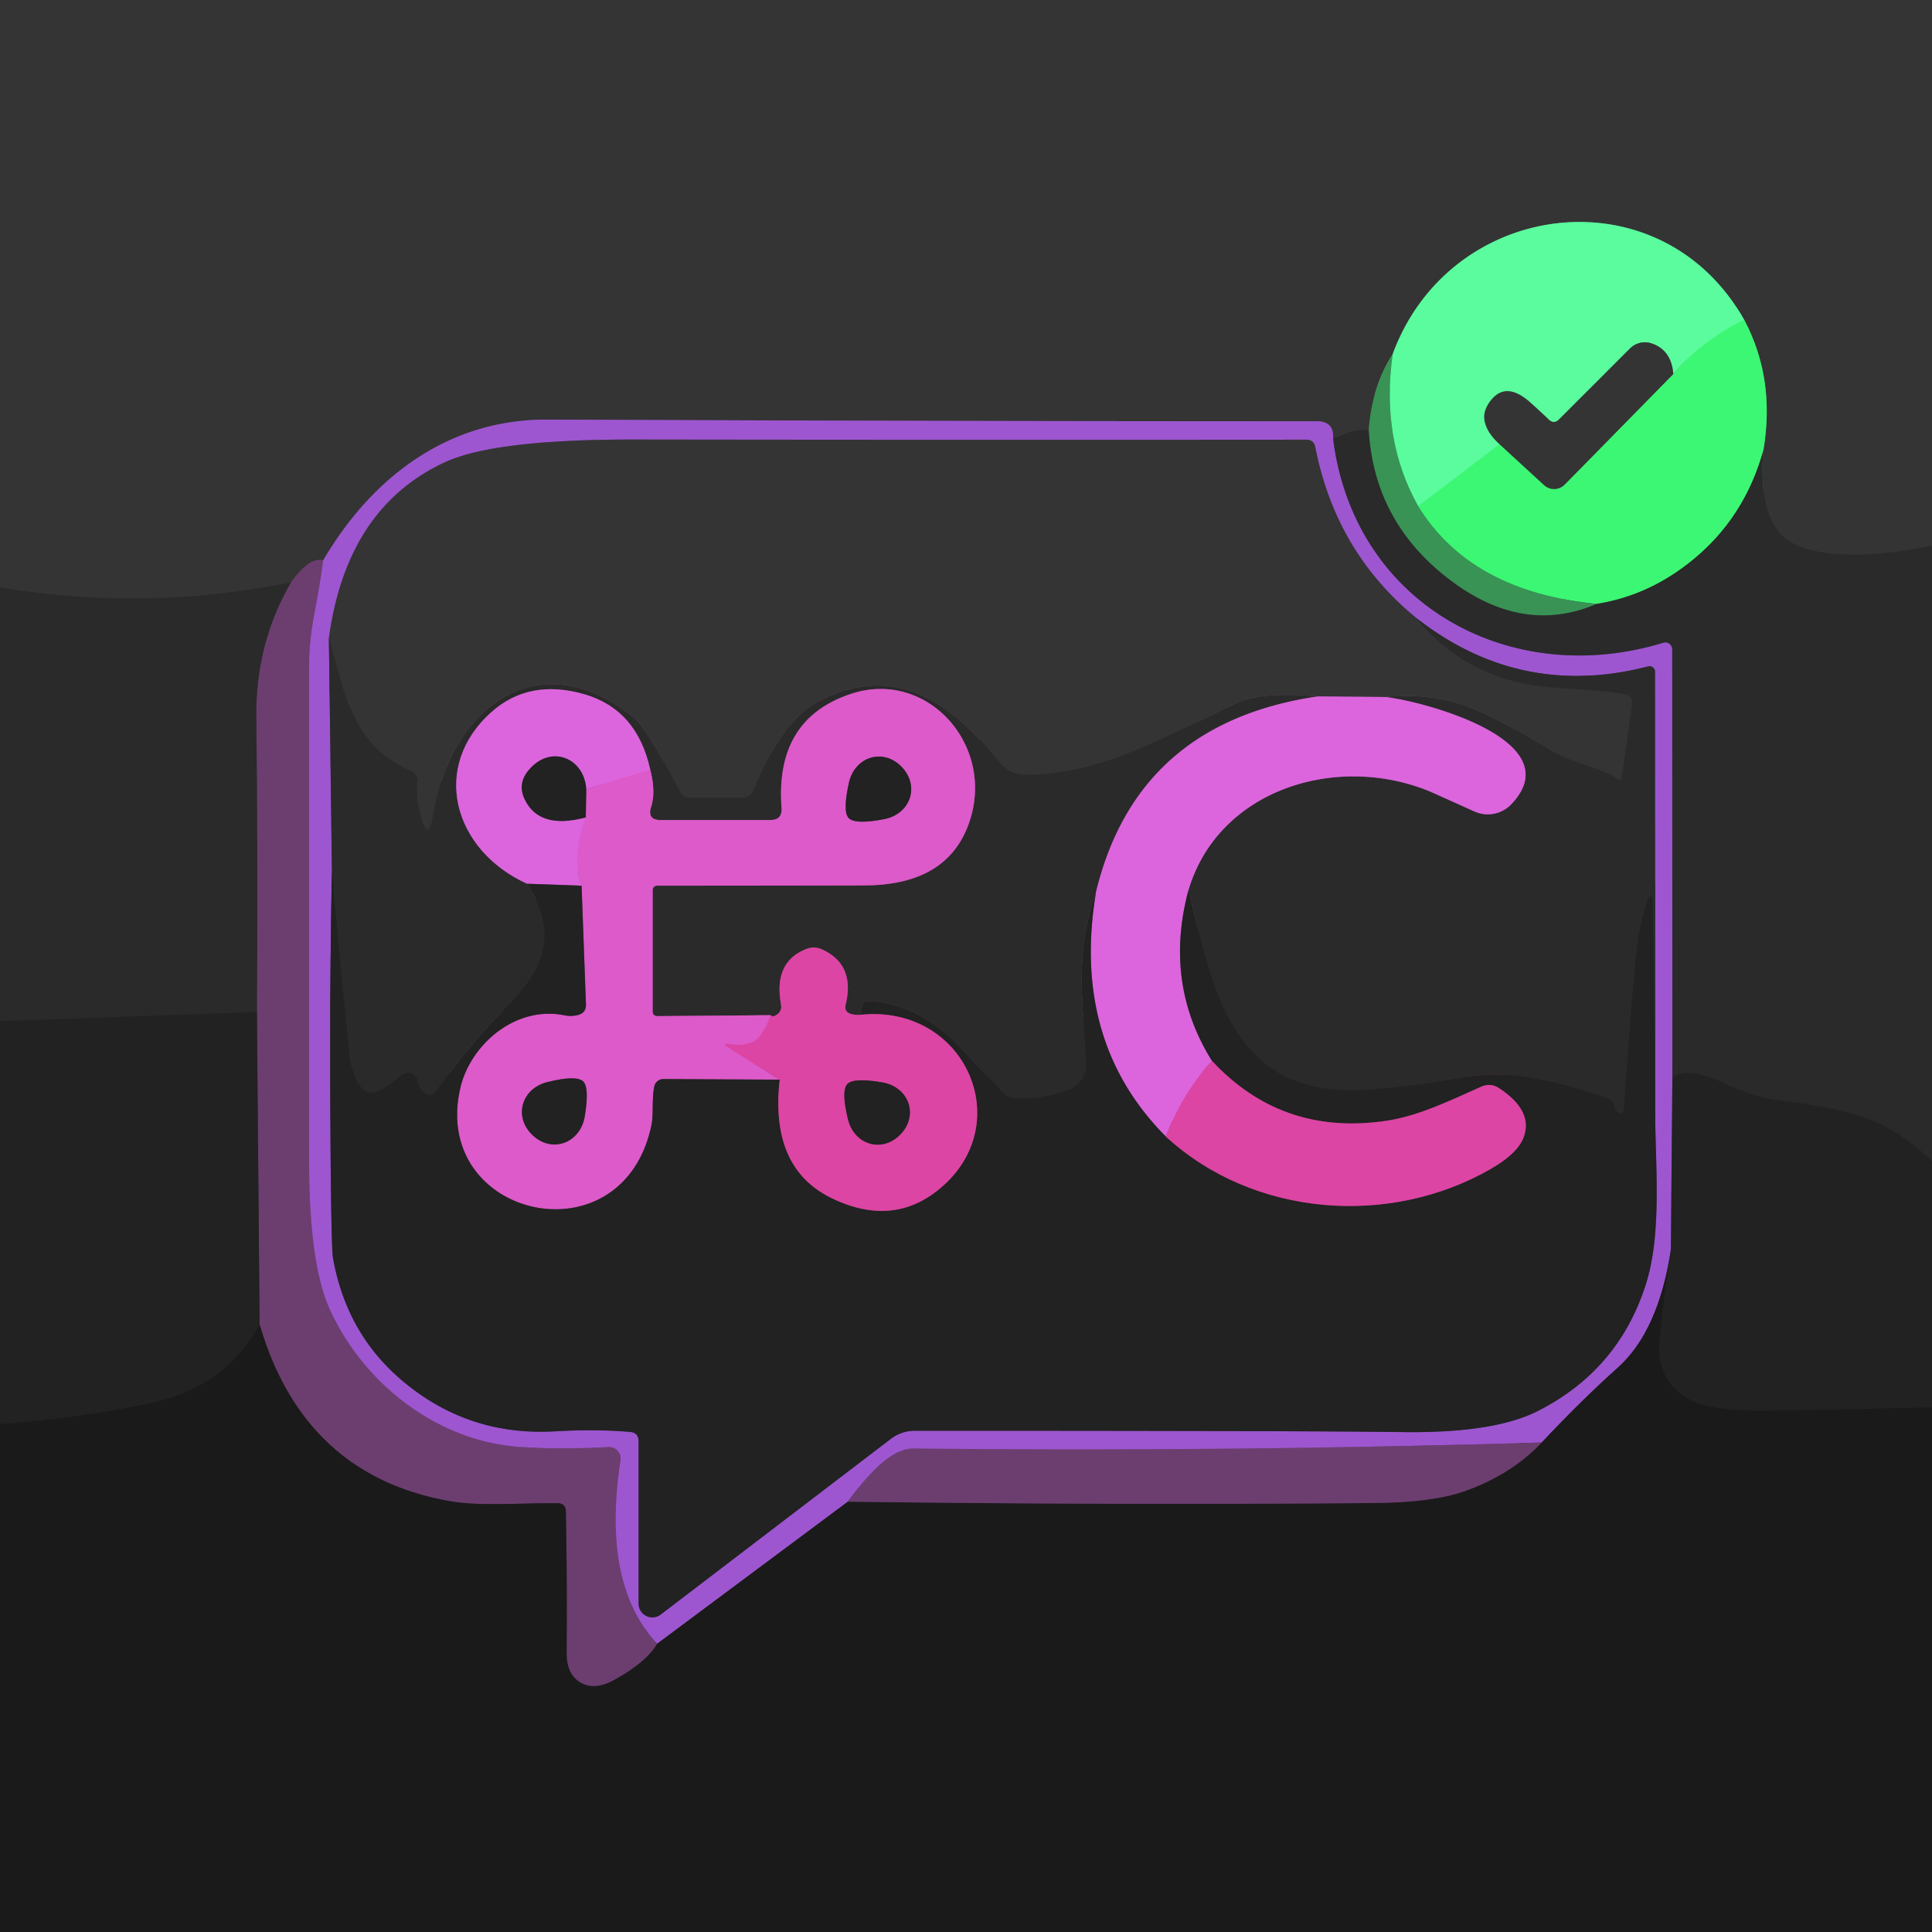
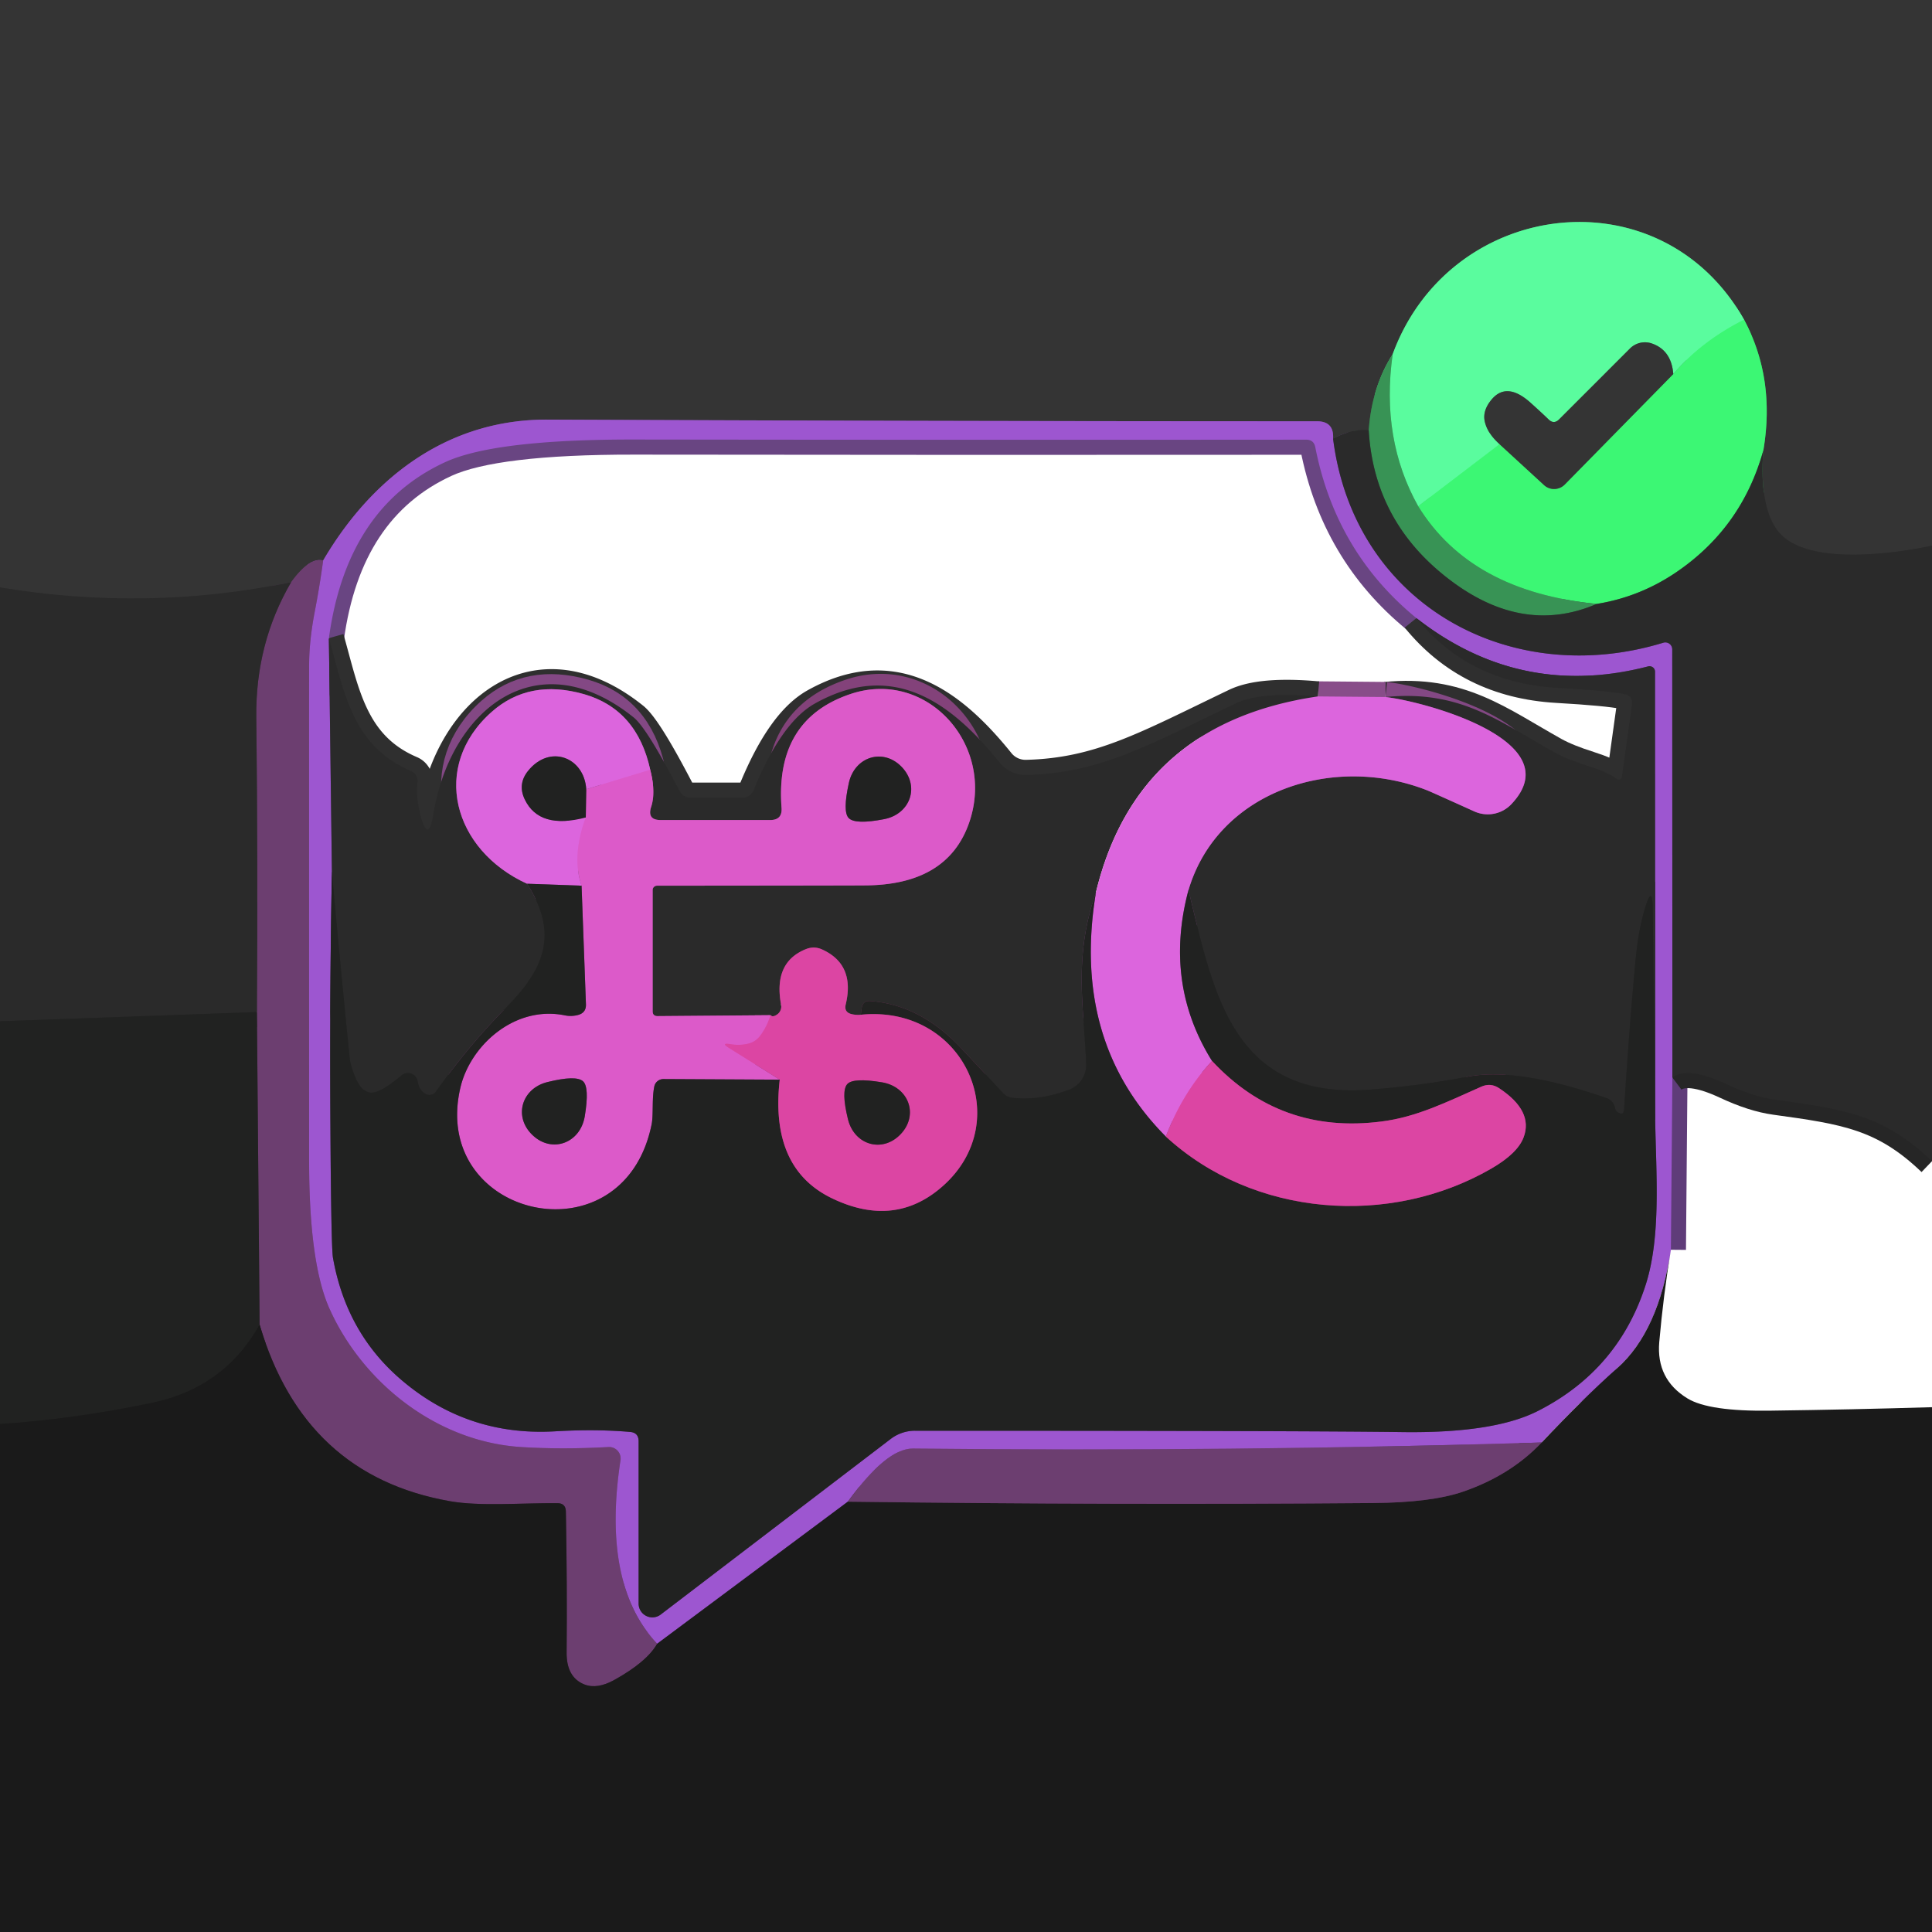
<svg xmlns="http://www.w3.org/2000/svg" version="1.1" viewBox="0.00 0.00 128.00 128.00">
  <g stroke-width="2.00" fill="none" stroke-linecap="butt">
    <path stroke="#2f2f2f" vector-effect="non-scaling-stroke" d="   M 128.00 36.15   C 125.29 36.73 120.30 37.34 118.22 35.62   C 116.72 34.39 116.68 31.58 116.83 29.82" />
    <path stroke="#389654" vector-effect="non-scaling-stroke" d="   M 116.83 29.82   Q 117.63 25.07 115.55 21.18" />
    <path stroke="#479869" vector-effect="non-scaling-stroke" d="   M 115.55 21.18   C 110.00 11.39 96.06 13.15 92.27 23.46" />
    <path stroke="#366445" vector-effect="non-scaling-stroke" d="   M 92.27 23.46   Q 90.90 25.60 90.68 28.49" />
    <path stroke="#2f2f2f" vector-effect="non-scaling-stroke" d="   M 90.68 28.49   Q 89.48 28.43 88.32 29.06" />
    <path stroke="#694582" vector-effect="non-scaling-stroke" d="   M 88.32 29.06   Q 88.39 27.91 87.25 27.91   Q 61.75 27.91 36.25 27.80   C 29.64 27.78 24.62 31.66 21.41 37.13" />
    <path stroke="#503952" vector-effect="non-scaling-stroke" d="   M 21.41 37.13   Q 20.50 36.90 19.29 38.57" />
    <path stroke="#2f2f2f" vector-effect="non-scaling-stroke" d="   M 19.29 38.57   Q 9.79 40.54 0.00 38.92" />
    <path stroke="#4bfa89" vector-effect="non-scaling-stroke" d="   M 115.55 21.18   Q 112.73 22.60 110.86 24.78" />
    <path stroke="#479869" vector-effect="non-scaling-stroke" d="   M 110.86 24.78   Q 110.73 23.19 109.42 22.75   A 1.40 1.39 -58.0 0 0 108.00 23.08   L 103.30 27.78   Q 102.95 28.13 102.60 27.79   Q 102.18 27.38 101.39 26.67   Q 99.83 25.28 98.83 26.46   Q 98.19 27.22 98.38 27.97   Q 98.57 28.74 99.35 29.43" />
    <path stroke="#4bfa89" vector-effect="non-scaling-stroke" d="   M 99.35 29.43   L 93.96 33.54" />
    <path stroke="#49c87a" vector-effect="non-scaling-stroke" d="   M 93.96 33.54   Q 91.47 29.09 92.27 23.46" />
    <path stroke="#33914f" vector-effect="non-scaling-stroke" d="   M 116.83 29.82   Q 115.40 35.00 110.97 37.97   Q 108.59 39.56 105.79 40.01" />
    <path stroke="#3ac565" vector-effect="non-scaling-stroke" d="   M 105.79 40.01   Q 97.45 39.20 93.96 33.54" />
    <path stroke="#389654" vector-effect="non-scaling-stroke" d="   M 99.35 29.43   L 102.30 32.14   A 0.99 0.98 -46.5 0 0 103.67 32.10   L 110.86 24.78" />
    <path stroke="#315f40" vector-effect="non-scaling-stroke" d="   M 105.79 40.01   Q 100.71 42.20 95.65 38.10   Q 91.02 34.36 90.68 28.49" />
    <path stroke="#64407d" vector-effect="non-scaling-stroke" d="   M 88.32 29.06   C 89.71 40.07 100.07 45.68 110.20 42.58   A 0.46 0.46 0.0 0 1 110.79 43.02   L 110.80 71.39" />
    <path stroke="#5f3c79" vector-effect="non-scaling-stroke" d="   M 110.80 71.39   L 110.70 82.80" />
-     <path stroke="#5c3875" vector-effect="non-scaling-stroke" d="   M 110.70 82.80   Q 109.89 88.20 107.15 90.64   Q 104.81 92.73 102.14 95.57" />
    <path stroke="#854aa0" vector-effect="non-scaling-stroke" d="   M 102.14 95.57   Q 81.52 96.19 60.49 95.97   Q 58.75 95.95 56.17 99.49" />
    <path stroke="#5c3875" vector-effect="non-scaling-stroke" d="   M 56.17 99.49   L 43.54 108.90" />
    <path stroke="#854aa0" vector-effect="non-scaling-stroke" d="   M 43.54 108.90   Q 39.85 104.99 41.11 96.74   A 0.76 0.76 0.0 0 0 40.32 95.87   Q 37.23 96.04 34.52 95.87   C 28.98 95.52 24.08 91.67 21.85 86.75   Q 20.49 83.76 20.48 77.03   Q 20.47 47.27 20.48 44.08   Q 20.48 42.49 20.84 40.59   Q 21.17 38.90 21.41 37.13" />
    <path stroke="#64407d" vector-effect="non-scaling-stroke" d="   M 21.79 42.28   L 21.99 57.77" />
    <path stroke="#5f3c79" vector-effect="non-scaling-stroke" d="   M 21.99 57.77   Q 21.83 66.22 21.89 74.65   Q 21.94 82.63 22.06 83.33   Q 22.92 88.21 26.45 91.30   Q 30.88 95.17 36.76 94.83   Q 39.47 94.67 41.75 94.87   Q 42.31 94.92 42.31 95.49   L 42.31 106.25   A 0.91 0.91 0.0 0 0 43.77 106.97   L 59.03 95.32   A 2.67 2.64 -63.1 0 1 60.62 94.79   Q 86.52 94.79 92.93 94.88   Q 98.96 94.96 101.87 93.49   Q 107.26 90.76 109.06 85.03   C 110.05 81.85 109.72 77.75 109.66 74.21" />
    <path stroke="#64407d" vector-effect="non-scaling-stroke" d="   M 109.66 74.21   L 109.65 44.50   A 0.37 0.36 -7.4 0 0 109.19 44.15   Q 100.73 46.34 93.84 40.95" />
    <path stroke="#694582" vector-effect="non-scaling-stroke" d="   M 93.84 40.95   Q 88.50 36.58 87.14 29.62   Q 87.04 29.13 86.54 29.13   Q 64.24 29.15 42.00 29.12   Q 32.77 29.11 29.49 30.62   Q 22.97 33.63 21.79 42.28" />
    <path stroke="#2f2f2f" vector-effect="non-scaling-stroke" d="   M 93.84 40.95   Q 97.32 45.23 103.15 45.57   Q 106.47 45.76 107.62 45.99   Q 108.20 46.11 108.12 46.69   L 107.47 51.36   Q 107.41 51.83 107.03 51.55   Q 106.51 51.16 105.28 50.77   Q 103.83 50.31 102.98 49.84   C 99.30 47.79 96.74 45.69 91.79 46.18" />
    <path stroke="#884d89" vector-effect="non-scaling-stroke" d="   M 91.79 46.18   L 87.31 46.14" />
    <path stroke="#2f2f2f" vector-effect="non-scaling-stroke" d="   M 87.31 46.14   Q 83.53 45.80 81.85 46.61   C 75.95 49.44 72.87 51.21 68.03 51.34   A 2.21 2.19 -20.2 0 1 66.23 50.52   C 63.05 46.58 59.21 43.69 53.99 46.61   Q 51.77 47.85 49.92 52.37   A 0.80 0.78 11.1 0 1 49.19 52.85   L 45.77 52.85   Q 45.26 52.85 45.02 52.40   Q 42.85 48.22 41.98 47.53   C 35.54 42.37 29.85 47.03 28.71 53.93   Q 28.37 55.98 27.85 53.97   Q 27.54 52.74 27.66 51.82   A 0.71 0.70 15.3 0 0 27.23 51.08   C 23.34 49.42 22.82 45.89 21.79 42.28" />
-     <path stroke="#834884" vector-effect="non-scaling-stroke" d="   M 87.31 46.14   Q 75.32 47.90 72.61 59.12" />
    <path stroke="#262626" vector-effect="non-scaling-stroke" d="   M 72.61 59.12   C 71.09 63.44 71.83 66.83 71.96 70.49   A 1.75 1.75 0.0 0 1 70.82 72.20   Q 68.83 72.94 67.07 72.73   A 0.98 0.94 -17.4 0 1 66.47 72.43   Q 63.77 69.54 63.70 69.47   Q 61.00 66.57 57.66 66.32   Q 57.16 66.28 57.09 66.78   L 57.03 67.23" />
    <path stroke="#833867" vector-effect="non-scaling-stroke" d="   M 57.03 67.23   Q 56.73 67.26 56.43 67.19   Q 55.91 67.07 56.03 66.55   Q 56.66 63.92 54.50 62.92   Q 53.96 62.66 53.40 62.88   Q 51.22 63.75 51.75 66.57   A 0.64 0.64 0.0 0 1 51.46 67.23   Q 51.18 67.41 51.05 67.26" />
    <path stroke="#83427a" vector-effect="non-scaling-stroke" d="   M 51.05 67.26   L 43.57 67.32   Q 43.24 67.32 43.24 67.00   L 43.24 58.96   A 0.29 0.28 0.0 0 1 43.53 58.68   Q 56.48 58.67 57.24 58.66   Q 62.77 58.66 64.21 54.50   C 65.99 49.36 61.40 44.28 56.35 45.98   Q 51.34 47.66 51.78 53.52   Q 51.84 54.33 51.03 54.33   L 43.77 54.33   Q 42.86 54.33 43.14 53.46   Q 43.46 52.50 43.08 51.00" />
    <path stroke="#834884" vector-effect="non-scaling-stroke" d="   M 43.08 51.00   Q 42.21 47.00 38.69 45.99   Q 35.07 44.96 32.58 47.16   C 28.49 50.78 30.02 56.32 34.92 58.55" />
    <path stroke="#262626" vector-effect="non-scaling-stroke" d="   M 34.92 58.55   C 36.93 61.73 36.22 64.03 33.59 66.69   Q 31.11 69.19 28.88 72.32   A 0.53 0.53 0.0 0 1 28.17 72.46   Q 27.76 72.21 27.67 71.64   A 0.65 0.65 0.0 0 0 26.61 71.24   Q 25.09 72.52 24.48 72.38   Q 23.91 72.26 23.57 71.43   Q 23.22 70.61 23.17 70.12   Q 22.55 63.98 21.99 57.77" />
    <path stroke="#262626" vector-effect="non-scaling-stroke" d="   M 109.66 74.21   L 109.50 60.25   Q 109.48 58.52 108.98 60.18   Q 108.55 61.62 108.37 63.49   Q 107.93 68.18 107.60 73.51   Q 107.57 73.90 107.23 73.72   Q 107.05 73.63 107.01 73.44   Q 106.91 72.91 106.41 72.74   Q 100.50 70.69 97.19 71.34   Q 94.07 71.94 90.73 72.19   C 81.63 72.87 80.39 65.73 78.74 58.97" />
    <path stroke="#834884" vector-effect="non-scaling-stroke" d="   M 78.74 58.97   C 80.70 52.37 88.40 49.91 94.60 52.38   Q 94.87 52.49 97.68 53.76   A 2.16 2.15 33.8 0 0 100.13 53.28   C 104.14 49.05 94.24 46.45 91.79 46.18" />
    <path stroke="#7f447f" vector-effect="non-scaling-stroke" d="   M 78.74 58.97   Q 77.09 65.15 80.30 70.29" />
    <path stroke="#dc55c0" vector-effect="non-scaling-stroke" d="   M 80.30 70.29   Q 78.34 72.41 77.24 75.30" />
    <path stroke="#7f447f" vector-effect="non-scaling-stroke" d="   M 77.24 75.30   Q 70.97 68.99 72.61 59.12" />
    <path stroke="#dc50b6" vector-effect="non-scaling-stroke" d="   M 51.05 67.26   Q 50.80 68.05 50.35 68.64   Q 50.04 69.04 49.55 69.15   Q 49.00 69.28 48.40 69.18   Q 47.72 69.07 48.30 69.43   L 51.66 71.53" />
    <path stroke="#7f3e75" vector-effect="non-scaling-stroke" d="   M 51.66 71.53   L 43.96 71.49   A 0.62 0.61 5.7 0 0 43.35 71.98   C 43.18 72.79 43.30 73.87 43.17 74.50   C 41.30 83.67 28.49 80.72 30.50 72.07   C 31.14 69.29 34.08 66.59 37.42 67.27   Q 37.87 67.36 38.31 67.24   Q 38.84 67.09 38.82 66.54   L 38.53 58.68" />
    <path stroke="#7f3e75" vector-effect="non-scaling-stroke" d="   M 38.81 54.16   L 38.84 52.29" />
    <path stroke="#7f3462" vector-effect="non-scaling-stroke" d="   M 51.66 71.53   Q 50.99 77.40 55.12 79.39   Q 59.33 81.42 62.53 78.52   C 67.31 74.19 63.83 66.55 57.03 67.23" />
    <path stroke="#7f3462" vector-effect="non-scaling-stroke" d="   M 77.24 75.30   C 83.06 80.65 92.09 81.30 98.79 77.43   Q 100.54 76.42 100.94 75.36   Q 101.61 73.60 99.31 72.09   Q 98.75 71.72 98.13 72.00   C 95.79 73.04 93.83 74.01 91.54 74.30   Q 84.84 75.17 80.30 70.29" />
    <path stroke="#dc60d3" vector-effect="non-scaling-stroke" d="   M 43.08 51.00   L 38.84 52.29" />
    <path stroke="#7f447f" vector-effect="non-scaling-stroke" d="   M 38.84 52.29   C 38.71 50.18 36.43 49.27 34.98 51.08   Q 34.28 51.96 34.77 52.97   Q 35.73 54.97 38.81 54.16" />
    <path stroke="#dc60d3" vector-effect="non-scaling-stroke" d="   M 38.81 54.16   Q 37.87 56.71 38.53 58.68" />
    <path stroke="#7f447f" vector-effect="non-scaling-stroke" d="   M 38.53 58.68   L 34.92 58.55" />
    <path stroke="#262626" vector-effect="non-scaling-stroke" d="   M 128.00 76.93   C 124.82 73.88 122.27 73.50 117.61 72.86   Q 116.16 72.66 114.35 71.81   Q 111.81 70.63 110.80 71.39" />
    <path stroke="#432c45" vector-effect="non-scaling-stroke" d="   M 43.54 108.90   Q 42.86 110.10 40.70 111.30   Q 39.56 111.93 38.72 111.60   Q 37.53 111.13 37.54 109.49   Q 37.58 104.98 37.49 100.14   Q 37.48 99.59 36.93 99.59   C 34.60 99.57 31.79 99.81 29.82 99.46   Q 20.14 97.76 17.20 87.76" />
    <path stroke="#473049" vector-effect="non-scaling-stroke" d="   M 17.20 87.76   L 17.02 67.05" />
    <path stroke="#4b344d" vector-effect="non-scaling-stroke" d="   M 17.02 67.05   Q 17.09 57.26 16.98 47.50   Q 16.93 42.61 19.29 38.57" />
    <path stroke="#262626" vector-effect="non-scaling-stroke" d="   M 17.02 67.05   L 0.00 67.66" />
    <path stroke="#7f3e75" vector-effect="non-scaling-stroke" d="   M 59.72 50.79   C 58.49 49.54 56.62 50.14 56.24 51.87   Q 55.82 53.78 56.23 54.20   Q 56.67 54.64 58.58 54.27   C 60.32 53.93 60.97 52.07 59.72 50.79" />
    <path stroke="#7f3e75" vector-effect="non-scaling-stroke" d="   M 35.31 75.23   C 36.59 76.42 38.44 75.73 38.74 73.97   Q 39.06 72.04 38.63 71.64   Q 38.17 71.22 36.27 71.69   C 34.55 72.11 33.99 74.01 35.31 75.23" />
    <path stroke="#7f3462" vector-effect="non-scaling-stroke" d="   M 59.69 75.12   C 60.88 73.84 60.19 72.01 58.45 71.71   Q 56.54 71.39 56.14 71.82   Q 55.72 72.27 56.18 74.15   C 56.60 75.87 58.48 76.42 59.69 75.12" />
    <path stroke="#1e1e1e" vector-effect="non-scaling-stroke" d="   M 17.20 87.76   Q 14.87 91.93 10.08 92.94   Q 5.10 93.99 0.00 94.35" />
-     <path stroke="#1e1e1e" vector-effect="non-scaling-stroke" d="   M 128.00 93.23   Q 122.65 93.39 117.30 93.46   Q 113.23 93.52 111.80 92.65   Q 109.72 91.38 109.93 88.92   Q 110.20 85.84 110.70 82.80" />
    <path stroke="#432c45" vector-effect="non-scaling-stroke" d="   M 56.17 99.49   Q 73.88 99.72 90.96 99.58   Q 94.82 99.55 96.92 98.83   Q 100.07 97.75 102.14 95.57" />
  </g>
  <path fill="#343434" d="   M 128.00 0.00   L 128.00 36.15   C 125.29 36.73 120.30 37.34 118.22 35.62   C 116.72 34.39 116.68 31.58 116.83 29.82   Q 117.63 25.07 115.55 21.18   C 110.00 11.39 96.06 13.15 92.27 23.46   Q 90.90 25.60 90.68 28.49   Q 89.48 28.43 88.32 29.06   Q 88.39 27.91 87.25 27.91   Q 61.75 27.91 36.25 27.80   C 29.64 27.78 24.62 31.66 21.41 37.13   Q 20.50 36.90 19.29 38.57   Q 9.79 40.54 0.00 38.92   L 0.00 0.00   L 128.00 0.00   Z" />
  <path fill="#5afc9e" d="   M 115.55 21.18   Q 112.73 22.60 110.86 24.78   Q 110.73 23.19 109.42 22.75   A 1.40 1.39 -58.0 0 0 108.00 23.08   L 103.30 27.78   Q 102.95 28.13 102.60 27.79   Q 102.18 27.38 101.39 26.67   Q 99.83 25.28 98.83 26.46   Q 98.19 27.22 98.38 27.97   Q 98.57 28.74 99.35 29.43   L 93.96 33.54   Q 91.47 29.09 92.27 23.46   C 96.06 13.15 110.00 11.39 115.55 21.18   Z" />
  <path fill="#3cf774" d="   M 115.55 21.18   Q 117.63 25.07 116.83 29.82   Q 115.40 35.00 110.97 37.97   Q 108.59 39.56 105.79 40.01   Q 97.45 39.20 93.96 33.54   L 99.35 29.43   L 102.30 32.14   A 0.99 0.98 -46.5 0 0 103.67 32.10   L 110.86 24.78   Q 112.73 22.60 115.55 21.18   Z" />
  <path fill="#343434" d="   M 110.86 24.78   L 103.67 32.10   A 0.99 0.98 -46.5 0 1 102.30 32.14   L 99.35 29.43   Q 98.57 28.74 98.38 27.97   Q 98.19 27.22 98.83 26.46   Q 99.83 25.28 101.39 26.67   Q 102.18 27.38 102.60 27.79   Q 102.95 28.13 103.30 27.78   L 108.00 23.08   A 1.40 1.39 -58.0 0 1 109.42 22.75   Q 110.73 23.19 110.86 24.78   Z" />
  <path fill="#389355" d="   M 92.27 23.46   Q 91.47 29.09 93.96 33.54   Q 97.45 39.20 105.79 40.01   Q 100.71 42.20 95.65 38.10   Q 91.02 34.36 90.68 28.49   Q 90.90 25.60 92.27 23.46   Z" />
  <path fill="#9d56d0" d="   M 88.32 29.06   C 89.71 40.07 100.07 45.68 110.20 42.58   A 0.46 0.46 0.0 0 1 110.79 43.02   L 110.80 71.39   L 110.70 82.80   Q 109.89 88.20 107.15 90.64   Q 104.81 92.73 102.14 95.57   Q 81.52 96.19 60.49 95.97   Q 58.75 95.95 56.17 99.49   L 43.54 108.90   Q 39.85 104.99 41.11 96.74   A 0.76 0.76 0.0 0 0 40.32 95.87   Q 37.23 96.04 34.52 95.87   C 28.98 95.52 24.08 91.67 21.85 86.75   Q 20.49 83.76 20.48 77.03   Q 20.47 47.27 20.48 44.08   Q 20.48 42.49 20.84 40.59   Q 21.17 38.90 21.41 37.13   C 24.62 31.66 29.64 27.78 36.25 27.80   Q 61.75 27.91 87.25 27.91   Q 88.39 27.91 88.32 29.06   Z   M 21.79 42.28   L 21.99 57.77   Q 21.83 66.22 21.89 74.65   Q 21.94 82.63 22.06 83.33   Q 22.92 88.21 26.45 91.30   Q 30.88 95.17 36.76 94.83   Q 39.47 94.67 41.75 94.87   Q 42.31 94.92 42.31 95.49   L 42.31 106.25   A 0.91 0.91 0.0 0 0 43.77 106.97   L 59.03 95.32   A 2.67 2.64 -63.1 0 1 60.62 94.79   Q 86.52 94.79 92.93 94.88   Q 98.96 94.96 101.87 93.49   Q 107.26 90.76 109.06 85.03   C 110.05 81.85 109.72 77.75 109.66 74.21   L 109.65 44.50   A 0.37 0.36 -7.4 0 0 109.19 44.15   Q 100.73 46.34 93.84 40.95   Q 88.50 36.58 87.14 29.62   Q 87.04 29.13 86.54 29.13   Q 64.24 29.15 42.00 29.12   Q 32.77 29.11 29.49 30.62   Q 22.97 33.63 21.79 42.28   Z" />
  <path fill="#2a2a2a" d="   M 90.68 28.49   Q 91.02 34.36 95.65 38.10   Q 100.71 42.20 105.79 40.01   Q 108.59 39.56 110.97 37.97   Q 115.40 35.00 116.83 29.82   C 116.68 31.58 116.72 34.39 118.22 35.62   C 120.30 37.34 125.29 36.73 128.00 36.15   L 128.00 76.93   C 124.82 73.88 122.27 73.50 117.61 72.86   Q 116.16 72.66 114.35 71.81   Q 111.81 70.63 110.80 71.39   L 110.79 43.02   A 0.46 0.46 0.0 0 0 110.20 42.58   C 100.07 45.68 89.71 40.07 88.32 29.06   Q 89.48 28.43 90.68 28.49   Z" />
-   <path fill="#343434" d="   M 93.84 40.95   Q 97.32 45.23 103.15 45.57   Q 106.47 45.76 107.62 45.99   Q 108.20 46.11 108.12 46.69   L 107.47 51.36   Q 107.41 51.83 107.03 51.55   Q 106.51 51.16 105.28 50.77   Q 103.83 50.31 102.98 49.84   C 99.30 47.79 96.74 45.69 91.79 46.18   L 87.31 46.14   Q 83.53 45.80 81.85 46.61   C 75.95 49.44 72.87 51.21 68.03 51.34   A 2.21 2.19 -20.2 0 1 66.23 50.52   C 63.05 46.58 59.21 43.69 53.99 46.61   Q 51.77 47.85 49.92 52.37   A 0.80 0.78 11.1 0 1 49.19 52.85   L 45.77 52.85   Q 45.26 52.85 45.02 52.40   Q 42.85 48.22 41.98 47.53   C 35.54 42.37 29.85 47.03 28.71 53.93   Q 28.37 55.98 27.85 53.97   Q 27.54 52.74 27.66 51.82   A 0.71 0.70 15.3 0 0 27.23 51.08   C 23.34 49.42 22.82 45.89 21.79 42.28   Q 22.97 33.63 29.49 30.62   Q 32.77 29.11 42.00 29.12   Q 64.24 29.15 86.54 29.13   Q 87.04 29.13 87.14 29.62   Q 88.50 36.58 93.84 40.95   Z" />
  <path fill="#6c3e70" d="   M 21.41 37.13   Q 21.17 38.90 20.84 40.59   Q 20.48 42.49 20.48 44.08   Q 20.47 47.27 20.48 77.03   Q 20.49 83.76 21.85 86.75   C 24.08 91.67 28.98 95.52 34.52 95.87   Q 37.23 96.04 40.32 95.87   A 0.76 0.76 0.0 0 1 41.11 96.74   Q 39.85 104.99 43.54 108.90   Q 42.86 110.10 40.70 111.30   Q 39.56 111.93 38.72 111.60   Q 37.53 111.13 37.54 109.49   Q 37.58 104.98 37.49 100.14   Q 37.48 99.59 36.93 99.59   C 34.60 99.57 31.79 99.81 29.82 99.46   Q 20.14 97.76 17.20 87.76   L 17.02 67.05   Q 17.09 57.26 16.98 47.50   Q 16.93 42.61 19.29 38.57   Q 20.50 36.90 21.41 37.13   Z" />
  <path fill="#2a2a2a" d="   M 19.29 38.57   Q 16.93 42.61 16.98 47.50   Q 17.09 57.26 17.02 67.05   L 0.00 67.66   L 0.00 38.92   Q 9.79 40.54 19.29 38.57   Z" />
  <path fill="#2a2a2a" d="   M 109.66 74.21   L 109.50 60.25   Q 109.48 58.52 108.98 60.18   Q 108.55 61.62 108.37 63.49   Q 107.93 68.18 107.60 73.51   Q 107.57 73.90 107.23 73.72   Q 107.05 73.63 107.01 73.44   Q 106.91 72.91 106.41 72.74   Q 100.50 70.69 97.19 71.34   Q 94.07 71.94 90.73 72.19   C 81.63 72.87 80.39 65.73 78.74 58.97   C 80.70 52.37 88.40 49.91 94.60 52.38   Q 94.87 52.49 97.68 53.76   A 2.16 2.15 33.8 0 0 100.13 53.28   C 104.14 49.05 94.24 46.45 91.79 46.18   C 96.74 45.69 99.30 47.79 102.98 49.84   Q 103.83 50.31 105.28 50.77   Q 106.51 51.16 107.03 51.55   Q 107.41 51.83 107.47 51.36   L 108.12 46.69   Q 108.20 46.11 107.62 45.99   Q 106.47 45.76 103.15 45.57   Q 97.32 45.23 93.84 40.95   Q 100.73 46.34 109.19 44.15   A 0.37 0.36 -7.4 0 1 109.65 44.50   L 109.66 74.21   Z" />
  <path fill="#2a2a2a" d="   M 87.31 46.14   Q 75.32 47.90 72.61 59.12   C 71.09 63.44 71.83 66.83 71.96 70.49   A 1.75 1.75 0.0 0 1 70.82 72.20   Q 68.83 72.94 67.07 72.73   A 0.98 0.94 -17.4 0 1 66.47 72.43   Q 63.77 69.54 63.70 69.47   Q 61.00 66.57 57.66 66.32   Q 57.16 66.28 57.09 66.78   L 57.03 67.23   Q 56.73 67.26 56.43 67.19   Q 55.91 67.07 56.03 66.55   Q 56.66 63.92 54.50 62.92   Q 53.96 62.66 53.40 62.88   Q 51.22 63.75 51.75 66.57   A 0.64 0.64 0.0 0 1 51.46 67.23   Q 51.18 67.41 51.05 67.26   L 43.57 67.32   Q 43.24 67.32 43.24 67.00   L 43.24 58.96   A 0.29 0.28 0.0 0 1 43.53 58.68   Q 56.48 58.67 57.24 58.66   Q 62.77 58.66 64.21 54.50   C 65.99 49.36 61.40 44.28 56.35 45.98   Q 51.34 47.66 51.78 53.52   Q 51.84 54.33 51.03 54.33   L 43.77 54.33   Q 42.86 54.33 43.14 53.46   Q 43.46 52.50 43.08 51.00   Q 42.21 47.00 38.69 45.99   Q 35.07 44.96 32.58 47.16   C 28.49 50.78 30.02 56.32 34.92 58.55   C 36.93 61.73 36.22 64.03 33.59 66.69   Q 31.11 69.19 28.88 72.32   A 0.53 0.53 0.0 0 1 28.17 72.46   Q 27.76 72.21 27.67 71.64   A 0.65 0.65 0.0 0 0 26.61 71.24   Q 25.09 72.52 24.48 72.38   Q 23.91 72.26 23.57 71.43   Q 23.22 70.61 23.17 70.12   Q 22.55 63.98 21.99 57.77   L 21.79 42.28   C 22.82 45.89 23.34 49.42 27.23 51.08   A 0.71 0.70 15.3 0 1 27.66 51.82   Q 27.54 52.74 27.85 53.97   Q 28.37 55.98 28.71 53.93   C 29.85 47.03 35.54 42.37 41.98 47.53   Q 42.85 48.22 45.02 52.40   Q 45.26 52.85 45.77 52.85   L 49.19 52.85   A 0.80 0.78 11.1 0 0 49.92 52.37   Q 51.77 47.85 53.99 46.61   C 59.21 43.69 63.05 46.58 66.23 50.52   A 2.21 2.19 -20.2 0 0 68.03 51.34   C 72.87 51.21 75.95 49.44 81.85 46.61   Q 83.53 45.80 87.31 46.14   Z" />
  <path fill="#dc65dd" d="   M 43.08 51.00   L 38.84 52.29   C 38.71 50.18 36.43 49.27 34.98 51.08   Q 34.28 51.96 34.77 52.97   Q 35.73 54.97 38.81 54.16   Q 37.87 56.71 38.53 58.68   L 34.92 58.55   C 30.02 56.32 28.49 50.78 32.58 47.16   Q 35.07 44.96 38.69 45.99   Q 42.21 47.00 43.08 51.00   Z" />
  <path fill="#dc5ac9" d="   M 51.05 67.26   Q 50.80 68.05 50.35 68.64   Q 50.04 69.04 49.55 69.15   Q 49.00 69.28 48.40 69.18   Q 47.72 69.07 48.30 69.43   L 51.66 71.53   L 43.96 71.49   A 0.62 0.61 5.7 0 0 43.35 71.98   C 43.18 72.79 43.30 73.87 43.17 74.50   C 41.30 83.67 28.49 80.72 30.50 72.07   C 31.14 69.29 34.08 66.59 37.42 67.27   Q 37.87 67.36 38.31 67.24   Q 38.84 67.09 38.82 66.54   L 38.53 58.68   Q 37.87 56.71 38.81 54.16   L 38.84 52.29   L 43.08 51.00   Q 43.46 52.50 43.14 53.46   Q 42.86 54.33 43.77 54.33   L 51.03 54.33   Q 51.84 54.33 51.78 53.52   Q 51.34 47.66 56.35 45.98   C 61.40 44.28 65.99 49.36 64.21 54.50   Q 62.77 58.66 57.24 58.66   Q 56.48 58.67 43.53 58.68   A 0.29 0.28 0.0 0 0 43.24 58.96   L 43.24 67.00   Q 43.24 67.32 43.57 67.32   L 51.05 67.26   Z   M 59.72 50.79   C 58.49 49.54 56.62 50.14 56.24 51.87   Q 55.82 53.78 56.23 54.20   Q 56.67 54.64 58.58 54.27   C 60.32 53.93 60.97 52.07 59.72 50.79   Z   M 35.31 75.23   C 36.59 76.42 38.44 75.73 38.74 73.97   Q 39.06 72.04 38.63 71.64   Q 38.17 71.22 36.27 71.69   C 34.55 72.11 33.99 74.01 35.31 75.23   Z" />
  <path fill="#dc65dd" d="   M 91.79 46.18   C 94.24 46.45 104.14 49.05 100.13 53.28   A 2.16 2.15 33.8 0 1 97.68 53.76   Q 94.87 52.49 94.60 52.38   C 88.40 49.91 80.70 52.37 78.74 58.97   Q 77.09 65.15 80.30 70.29   Q 78.34 72.41 77.24 75.30   Q 70.97 68.99 72.61 59.12   Q 75.32 47.90 87.31 46.14   L 91.79 46.18   Z" />
  <path fill="#212221" d="   M 38.84 52.29   L 38.81 54.16   Q 35.73 54.97 34.77 52.97   Q 34.28 51.96 34.98 51.08   C 36.43 49.27 38.71 50.18 38.84 52.29   Z" />
  <path fill="#212221" d="   M 59.72 50.79   C 60.97 52.07 60.32 53.93 58.58 54.27   Q 56.67 54.64 56.23 54.20   Q 55.82 53.78 56.24 51.87   C 56.62 50.14 58.49 49.54 59.72 50.79   Z" />
  <path fill="#212221" d="   M 34.92 58.55   L 38.53 58.68   L 38.82 66.54   Q 38.84 67.09 38.31 67.24   Q 37.87 67.36 37.42 67.27   C 34.08 66.59 31.14 69.29 30.50 72.07   C 28.49 80.72 41.30 83.67 43.17 74.50   C 43.30 73.87 43.18 72.79 43.35 71.98   A 0.62 0.61 5.7 0 1 43.96 71.49   L 51.66 71.53   Q 50.99 77.40 55.12 79.39   Q 59.33 81.42 62.53 78.52   C 67.31 74.19 63.83 66.55 57.03 67.23   L 57.09 66.78   Q 57.16 66.28 57.66 66.32   Q 61.00 66.57 63.70 69.47   Q 63.77 69.54 66.47 72.43   A 0.98 0.94 -17.4 0 0 67.07 72.73   Q 68.83 72.94 70.82 72.20   A 1.75 1.75 0.0 0 0 71.96 70.49   C 71.83 66.83 71.09 63.44 72.61 59.12   Q 70.97 68.99 77.24 75.30   C 83.06 80.65 92.09 81.30 98.79 77.43   Q 100.54 76.42 100.94 75.36   Q 101.61 73.60 99.31 72.09   Q 98.75 71.72 98.13 72.00   C 95.79 73.04 93.83 74.01 91.54 74.30   Q 84.84 75.17 80.30 70.29   Q 77.09 65.15 78.74 58.97   C 80.39 65.73 81.63 72.87 90.73 72.19   Q 94.07 71.94 97.19 71.34   Q 100.50 70.69 106.41 72.74   Q 106.91 72.91 107.01 73.44   Q 107.05 73.63 107.23 73.72   Q 107.57 73.90 107.60 73.51   Q 107.93 68.18 108.37 63.49   Q 108.55 61.62 108.98 60.18   Q 109.48 58.52 109.50 60.25   L 109.66 74.21   C 109.72 77.75 110.05 81.85 109.06 85.03   Q 107.26 90.76 101.87 93.49   Q 98.96 94.96 92.93 94.88   Q 86.52 94.79 60.62 94.79   A 2.67 2.64 -63.1 0 0 59.03 95.32   L 43.77 106.97   A 0.91 0.91 0.0 0 1 42.31 106.25   L 42.31 95.49   Q 42.31 94.92 41.75 94.87   Q 39.47 94.67 36.76 94.83   Q 30.88 95.17 26.45 91.30   Q 22.92 88.21 22.06 83.33   Q 21.94 82.63 21.89 74.65   Q 21.83 66.22 21.99 57.77   Q 22.55 63.98 23.17 70.12   Q 23.22 70.61 23.57 71.43   Q 23.91 72.26 24.48 72.38   Q 25.09 72.52 26.61 71.24   A 0.65 0.65 0.0 0 1 27.67 71.64   Q 27.76 72.21 28.17 72.46   A 0.53 0.53 0.0 0 0 28.88 72.32   Q 31.11 69.19 33.59 66.69   C 36.22 64.03 36.93 61.73 34.92 58.55   Z" />
  <path fill="#dc45a3" d="   M 57.03 67.23   C 63.83 66.55 67.31 74.19 62.53 78.52   Q 59.33 81.42 55.12 79.39   Q 50.99 77.40 51.66 71.53   L 48.30 69.43   Q 47.72 69.07 48.40 69.18   Q 49.00 69.28 49.55 69.15   Q 50.04 69.04 50.35 68.64   Q 50.80 68.05 51.05 67.26   Q 51.18 67.41 51.46 67.23   A 0.64 0.64 0.0 0 0 51.75 66.57   Q 51.22 63.75 53.40 62.88   Q 53.96 62.66 54.50 62.92   Q 56.66 63.92 56.03 66.55   Q 55.91 67.07 56.43 67.19   Q 56.73 67.26 57.03 67.23   Z   M 59.69 75.12   C 60.88 73.84 60.19 72.01 58.45 71.71   Q 56.54 71.39 56.14 71.82   Q 55.72 72.27 56.18 74.15   C 56.60 75.87 58.48 76.42 59.69 75.12   Z" />
  <path fill="#212221" d="   M 17.02 67.05   L 17.20 87.76   Q 14.87 91.93 10.08 92.94   Q 5.10 93.99 0.00 94.35   L 0.00 67.66   L 17.02 67.05   Z" />
-   <path fill="#212221" d="   M 128.00 76.93   L 128.00 93.23   Q 122.65 93.39 117.30 93.46   Q 113.23 93.52 111.80 92.65   Q 109.72 91.38 109.93 88.92   Q 110.20 85.84 110.70 82.80   L 110.80 71.39   Q 111.81 70.63 114.35 71.81   Q 116.16 72.66 117.61 72.86   C 122.27 73.50 124.82 73.88 128.00 76.93   Z" />
  <path fill="#dc45a3" d="   M 77.24 75.30   Q 78.34 72.41 80.30 70.29   Q 84.84 75.17 91.54 74.30   C 93.83 74.01 95.79 73.04 98.13 72.00   Q 98.75 71.72 99.31 72.09   Q 101.61 73.60 100.94 75.36   Q 100.54 76.42 98.79 77.43   C 92.09 81.30 83.06 80.65 77.24 75.30   Z" />
  <path fill="#212221" d="   M 38.63 71.64   Q 39.06 72.04 38.74 73.97   C 38.44 75.73 36.59 76.42 35.31 75.23   C 33.99 74.01 34.55 72.11 36.27 71.69   Q 38.17 71.22 38.63 71.64   Z" />
  <path fill="#212221" d="   M 59.69 75.12   C 58.48 76.42 56.60 75.87 56.18 74.15   Q 55.72 72.27 56.14 71.82   Q 56.54 71.39 58.45 71.71   C 60.19 72.01 60.88 73.84 59.69 75.12   Z" />
  <path fill="#1a1a1a" d="   M 128.00 93.23   L 128.00 128.00   L 0.00 128.00   L 0.00 94.35   Q 5.10 93.99 10.08 92.94   Q 14.87 91.93 17.20 87.76   Q 20.14 97.76 29.82 99.46   C 31.79 99.81 34.60 99.57 36.93 99.59   Q 37.48 99.59 37.49 100.14   Q 37.58 104.98 37.54 109.49   Q 37.53 111.13 38.72 111.60   Q 39.56 111.93 40.70 111.30   Q 42.86 110.10 43.54 108.90   L 56.17 99.49   Q 73.88 99.72 90.96 99.58   Q 94.82 99.55 96.92 98.83   Q 100.07 97.75 102.14 95.57   Q 104.81 92.73 107.15 90.64   Q 109.89 88.20 110.70 82.80   Q 110.20 85.84 109.93 88.92   Q 109.72 91.38 111.80 92.65   Q 113.23 93.52 117.30 93.46   Q 122.65 93.39 128.00 93.23   Z" />
  <path fill="#6c3e70" d="   M 102.14 95.57   Q 100.07 97.75 96.92 98.83   Q 94.82 99.55 90.96 99.58   Q 73.88 99.72 56.17 99.49   Q 58.75 95.95 60.49 95.97   Q 81.52 96.19 102.14 95.57   Z" />
</svg>